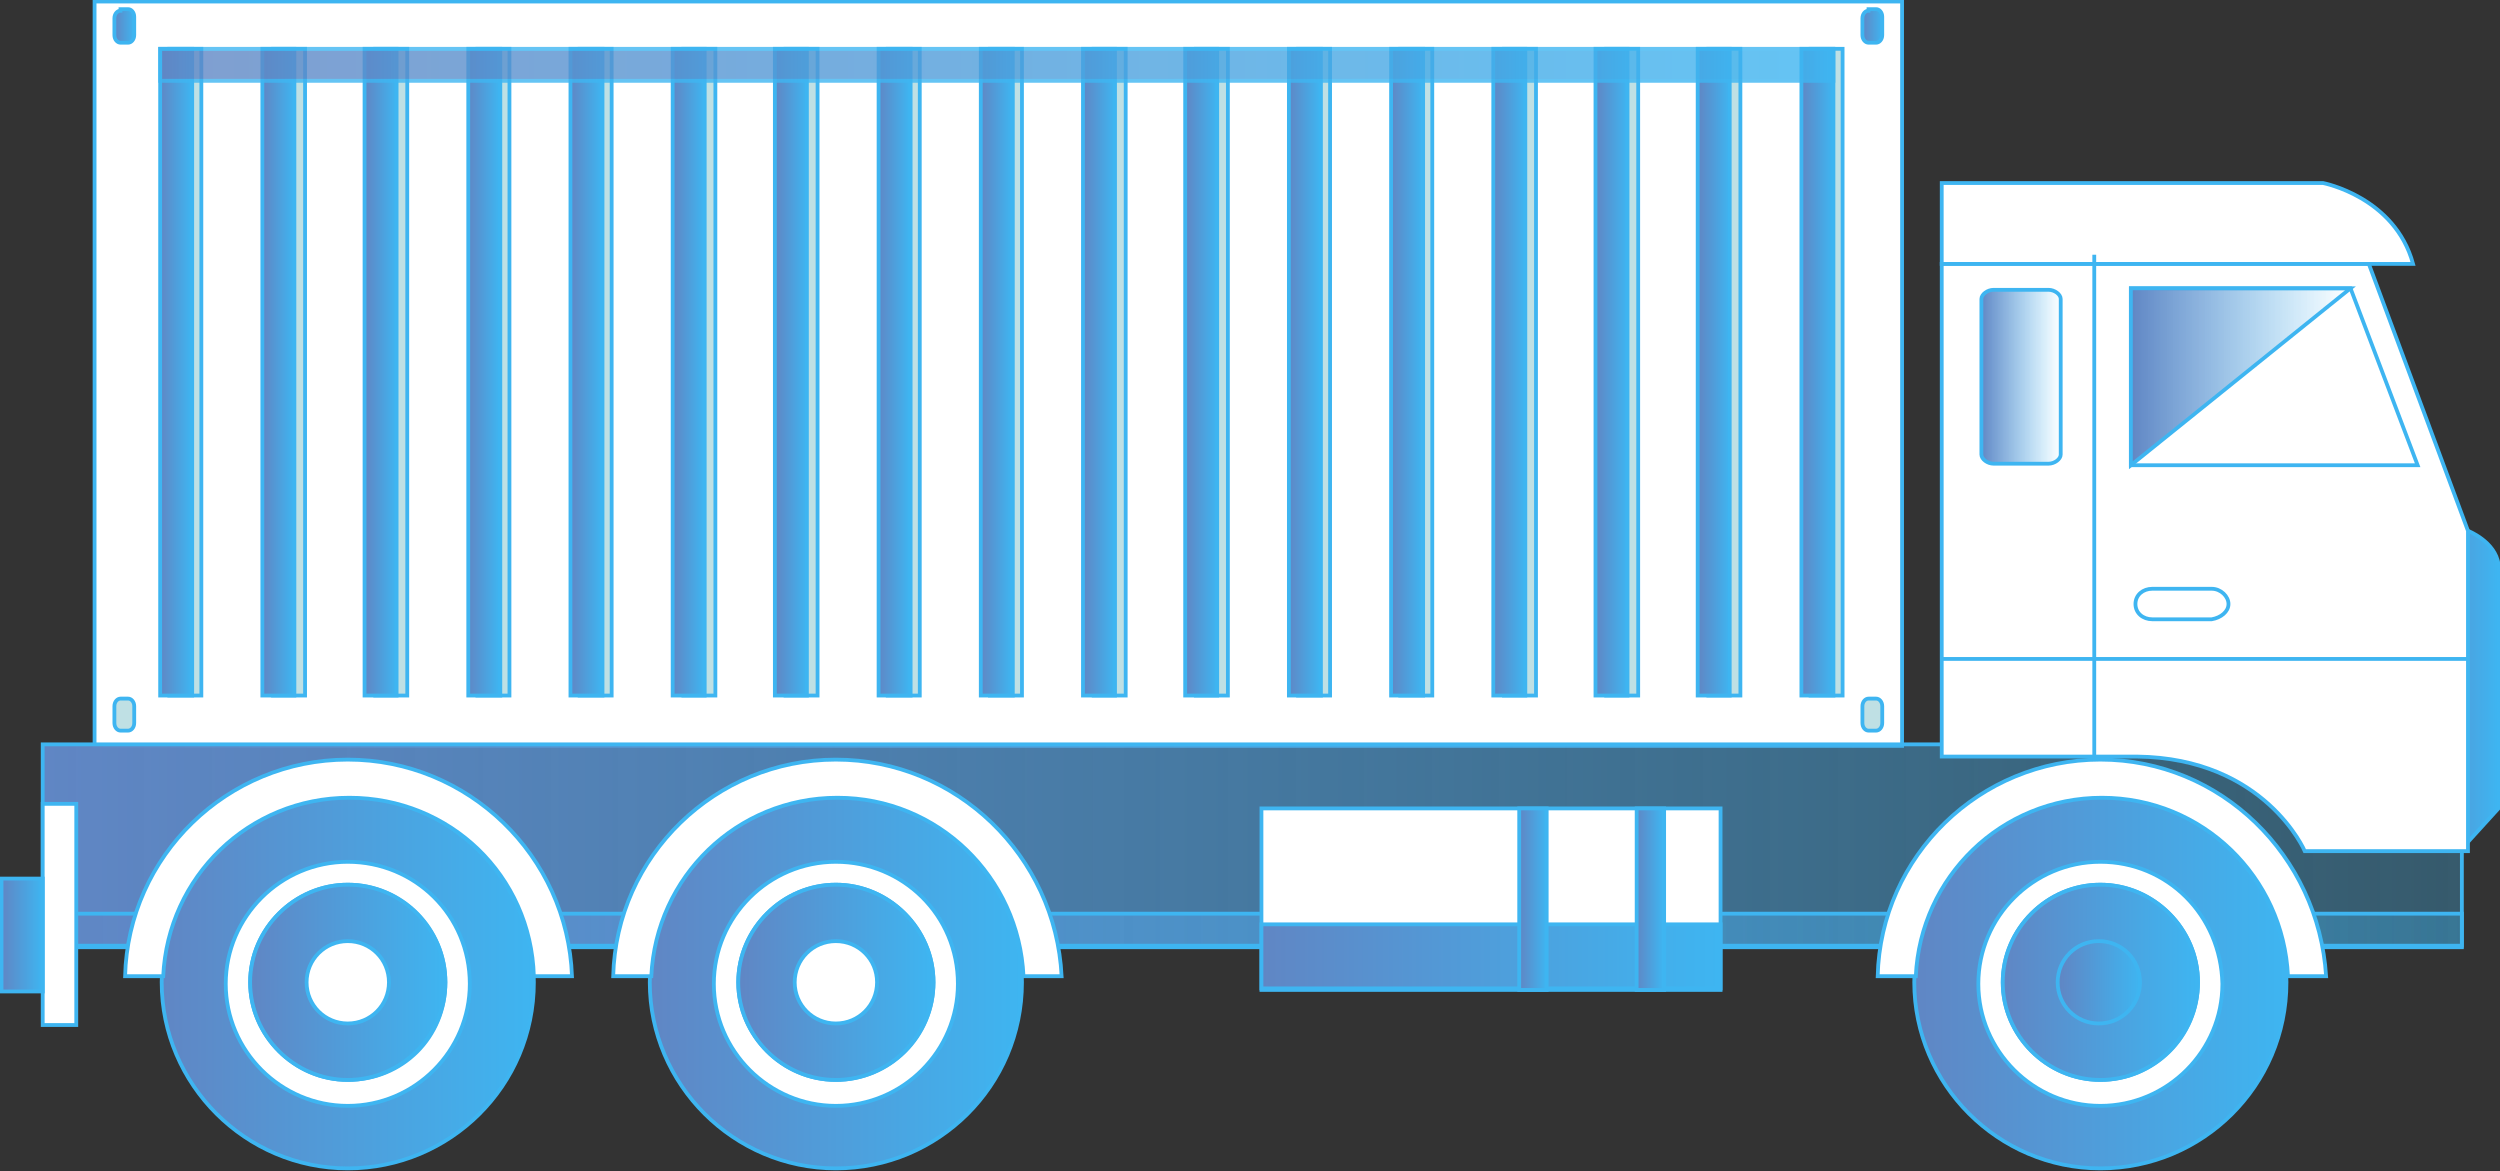
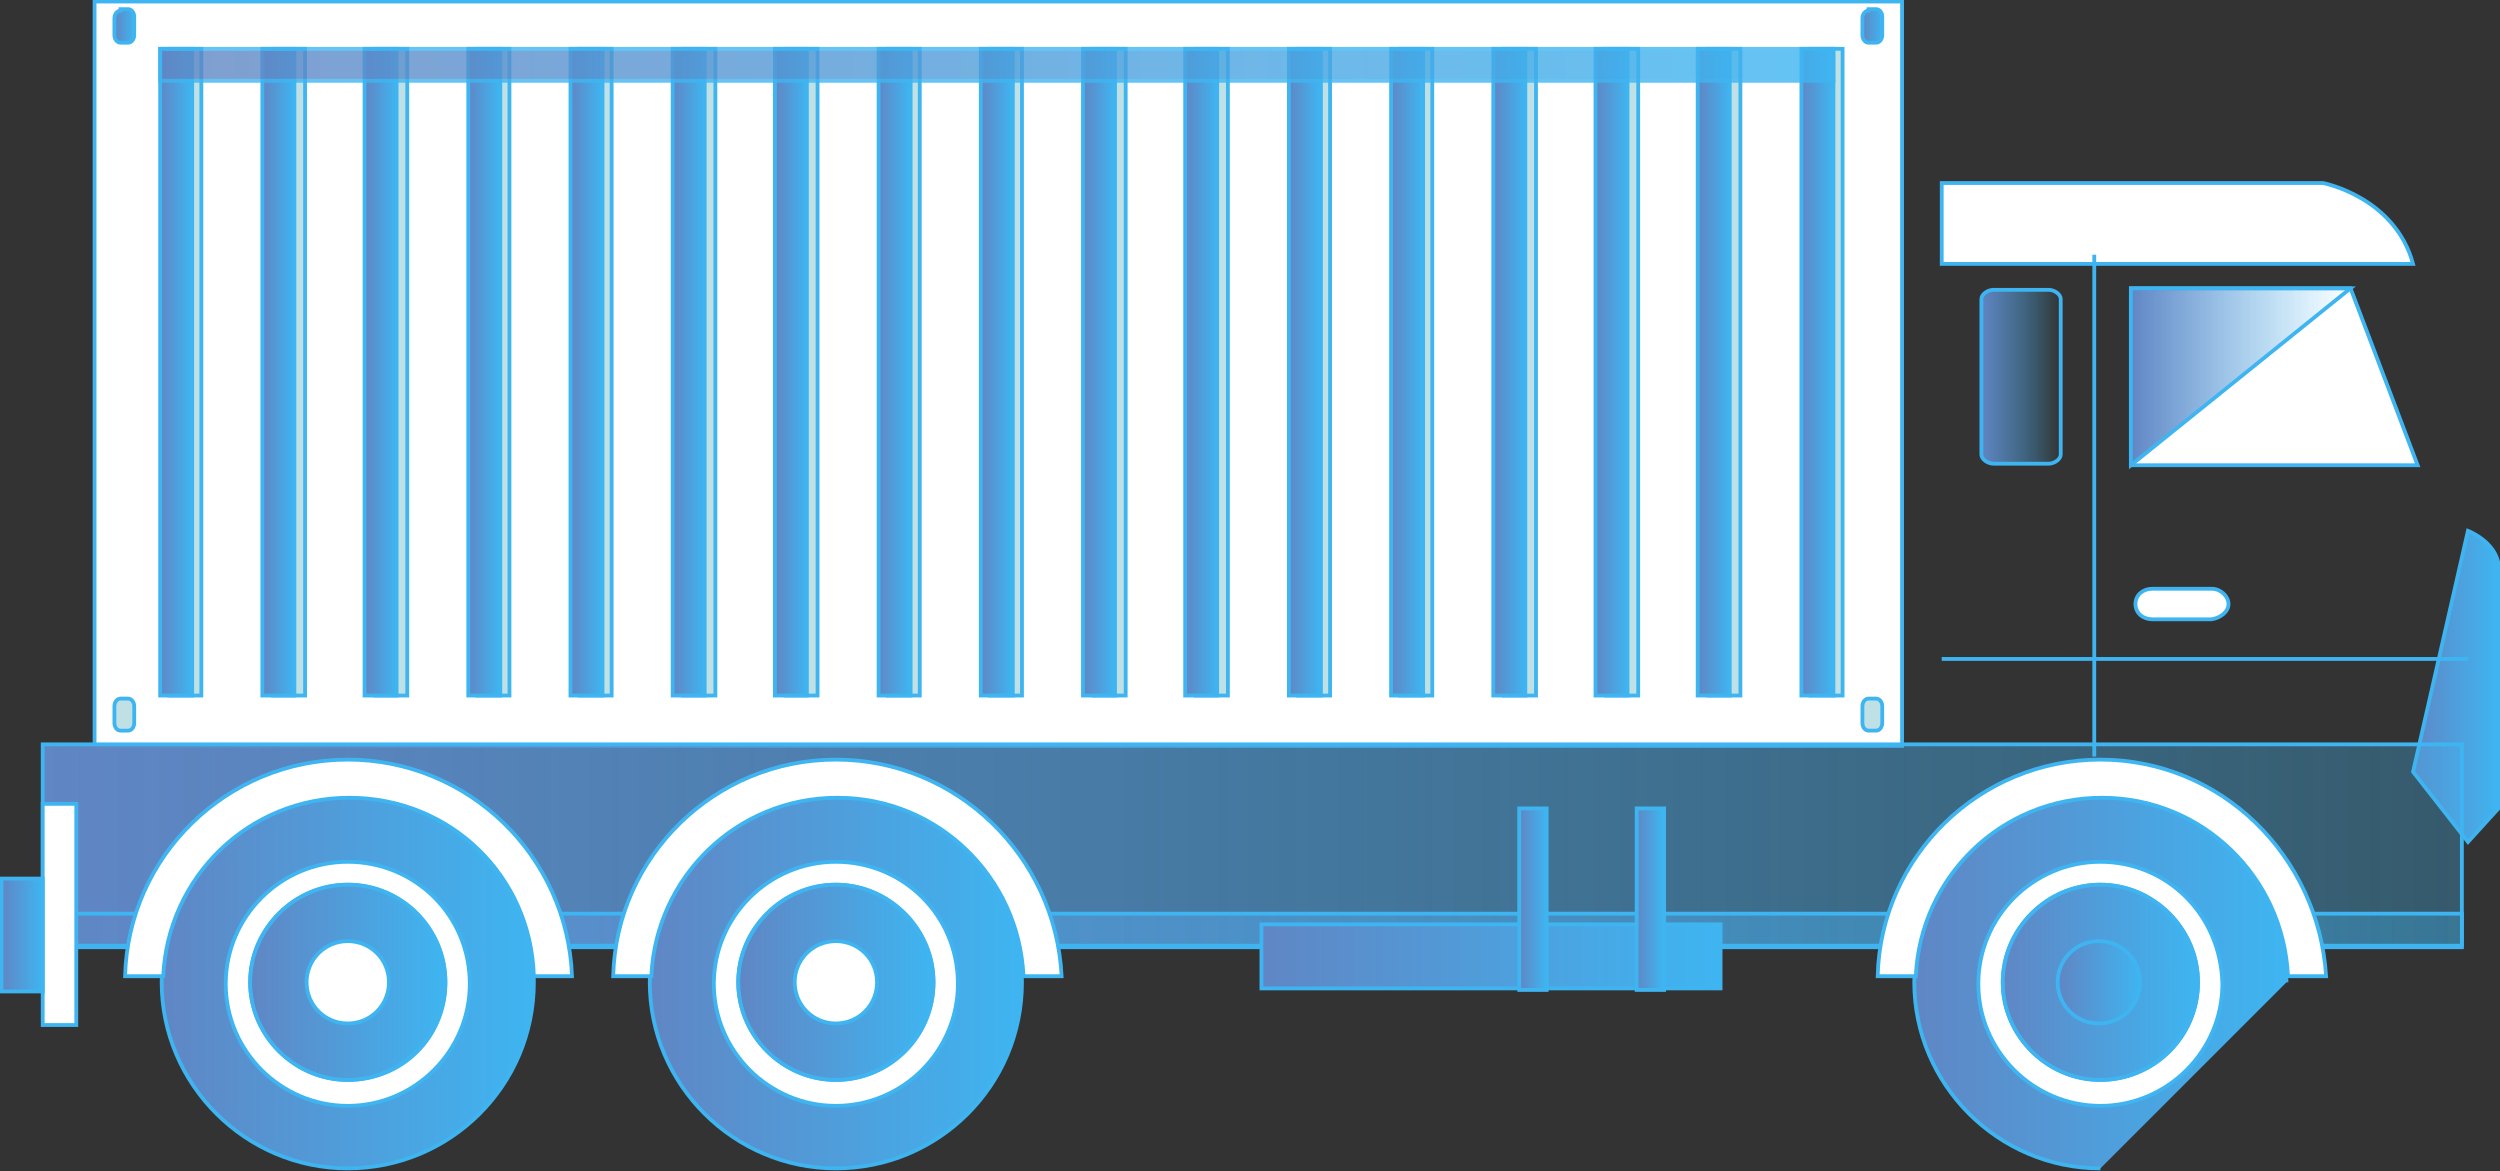
<svg xmlns="http://www.w3.org/2000/svg" xmlns:xlink="http://www.w3.org/1999/xlink" id="Слой_1" x="0px" y="0px" viewBox="0 0 163.9 76.8" style="enable-background:new 0 0 163.9 76.8;" xml:space="preserve">
  <rect x="0" y="0" width="163.9" height="76.8" fill="#333333" stroke="none" />
  <style type="text/css"> .st0{fill:#FFFFFF;stroke:#3EB5F1;stroke-width:0.25;stroke-miterlimit:10;} .st1{fill:url(#SVGID_1_);stroke:#3EB5F1;stroke-width:0.25;stroke-miterlimit:10;} .st2{fill:url(#SVGID_2_);stroke:#3EB5F1;stroke-width:0.25;stroke-miterlimit:10;} .st3{fill:url(#SVGID_3_);stroke:#3EB5F1;stroke-width:0.25;stroke-miterlimit:10;} .st4{fill:url(#SVGID_4_);stroke:#3EB5F1;stroke-width:0.25;stroke-miterlimit:10;} .st5{fill:url(#SVGID_5_);stroke:#3EB5F1;stroke-width:0.25;stroke-miterlimit:10;} .st6{fill:url(#SVGID_6_);stroke:#3EB5F1;stroke-width:0.25;stroke-miterlimit:10;} .st7{fill:url(#SVGID_7_);stroke:#3EB5F1;stroke-width:0.25;stroke-miterlimit:10;} .st8{fill:url(#SVGID_8_);stroke:#3EB5F1;stroke-width:0.25;stroke-miterlimit:10;} .st9{fill:url(#SVGID_9_);stroke:#3EB5F1;stroke-width:0.25;stroke-miterlimit:10;} .st10{fill:url(#SVGID_10_);stroke:#3EB5F1;stroke-width:0.25;stroke-miterlimit:10;} .st11{fill:url(#SVGID_11_);stroke:#3EB5F1;stroke-width:0.25;stroke-miterlimit:10;} .st12{fill:none;stroke:#3EB5F1;stroke-width:0.25;stroke-miterlimit:10;} .st13{fill:url(#SVGID_12_);stroke:#3EB5F1;stroke-width:0.25;stroke-miterlimit:10;} .st14{fill:url(#SVGID_13_);stroke:#3EB5F1;stroke-width:0.25;stroke-miterlimit:10;} .st15{fill:url(#SVGID_14_);stroke:#3EB5F1;stroke-width:0.25;stroke-miterlimit:10;} .st16{fill:url(#SVGID_15_);stroke:#3EB5F1;stroke-width:0.25;stroke-miterlimit:10;} .st17{fill:url(#SVGID_16_);stroke:#3EB5F1;stroke-width:0.25;stroke-miterlimit:10;} .st18{fill:#BFE0E4;stroke:#3EB5F1;stroke-width:0.25;stroke-miterlimit:10;} .st19{fill:url(#SVGID_17_);stroke:#3EB5F1;stroke-width:0.25;stroke-miterlimit:10;} .st20{fill:url(#SVGID_18_);stroke:#3EB5F1;stroke-width:0.25;stroke-miterlimit:10;} .st21{fill:url(#SVGID_19_);stroke:#3EB5F1;stroke-width:0.25;stroke-miterlimit:10;} .st22{fill:url(#SVGID_20_);stroke:#3EB5F1;stroke-width:0.25;stroke-miterlimit:10;} .st23{fill:url(#SVGID_21_);stroke:#3EB5F1;stroke-width:0.25;stroke-miterlimit:10;} .st24{fill:url(#SVGID_22_);stroke:#3EB5F1;stroke-width:0.25;stroke-miterlimit:10;} .st25{fill:url(#SVGID_23_);stroke:#3EB5F1;stroke-width:0.25;stroke-miterlimit:10;} .st26{fill:url(#SVGID_24_);stroke:#3EB5F1;stroke-width:0.25;stroke-miterlimit:10;} .st27{fill:url(#SVGID_25_);stroke:#3EB5F1;stroke-width:0.25;stroke-miterlimit:10;} .st28{fill:url(#SVGID_26_);stroke:#3EB5F1;stroke-width:0.25;stroke-miterlimit:10;} .st29{fill:url(#SVGID_27_);stroke:#3EB5F1;stroke-width:0.25;stroke-miterlimit:10;} .st30{fill:url(#SVGID_28_);stroke:#3EB5F1;stroke-width:0.25;stroke-miterlimit:10;} .st31{fill:url(#SVGID_29_);stroke:#3EB5F1;stroke-width:0.25;stroke-miterlimit:10;} .st32{fill:url(#SVGID_30_);stroke:#3EB5F1;stroke-width:0.25;stroke-miterlimit:10;} .st33{fill:url(#SVGID_31_);stroke:#3EB5F1;stroke-width:0.25;stroke-miterlimit:10;} .st34{fill:url(#SVGID_32_);stroke:#3EB5F1;stroke-width:0.25;stroke-miterlimit:10;} .st35{fill:url(#SVGID_33_);stroke:#3EB5F1;stroke-width:0.25;stroke-miterlimit:10;} .st36{opacity:0.8;} .st37{clip-path:url(#SVGID_36_);fill:url(#SVGID_37_);stroke:#3EB5F1;stroke-width:0.25;stroke-miterlimit:10;} .st38{fill:url(#SVGID_38_);stroke:#3EB5F1;stroke-width:0.25;stroke-miterlimit:10;} .st39{fill:url(#SVGID_39_);stroke:#3EB5F1;stroke-width:0.25;stroke-miterlimit:10;} </style>
  <rect x="6.2" y="0.1" class="st0" width="118.5" height="48.8" />
  <linearGradient id="SVGID_1_" gradientUnits="userSpaceOnUse" x1="158.075" y1="44.99" x2="163.745" y2="44.99">
    <stop offset="0" style="stop-color:#6086C4" />
    <stop offset="1" style="stop-color:#3EB5F1" />
  </linearGradient>
  <path class="st1" d="M161.8,34.8c0,0,1.8,0.7,2,2.2v16l-2,2.2l-3.6-4.6L161.8,34.8z" />
  <linearGradient id="SVGID_2_" gradientUnits="userSpaceOnUse" x1="2.765" y1="55.41" x2="161.385" y2="55.41">
    <stop offset="0" style="stop-color:#6086C4" />
    <stop offset="1" style="stop-color:#3EB5F1;stop-opacity:0.3" />
  </linearGradient>
  <rect x="2.8" y="48.8" class="st2" width="158.6" height="13.3" />
  <linearGradient id="SVGID_3_" gradientUnits="userSpaceOnUse" x1="2.765" y1="60.98" x2="161.385" y2="60.98">
    <stop offset="0" style="stop-color:#6086C4" />
    <stop offset="1" style="stop-color:#3EB5F1;stop-opacity:0.3" />
  </linearGradient>
  <rect x="2.8" y="59.9" class="st3" width="158.6" height="2.1" />
  <rect x="2.8" y="52.7" class="st0" width="2.2" height="14.5" />
-   <path class="st0" d="M155.3,17.3h-28v32.3l12.8,0c8.4,0.1,11,6.2,11,6.2h10.7v-21L155.3,17.3z" />
  <polygon class="st0" points="139.7,30.5 158.5,30.5 154.1,18.9 139.7,18.9 " />
  <path class="st0" d="M127.3,17.3h30.9c-1.2-4.4-5.9-5.3-5.9-5.3h-25L127.3,17.3L127.3,17.3z" />
  <linearGradient id="SVGID_4_" gradientUnits="userSpaceOnUse" x1="125.485" y1="64.435" x2="149.865" y2="64.435">
    <stop offset="0" style="stop-color:#6086C4" />
    <stop offset="1" style="stop-color:#3EB5F1" />
  </linearGradient>
-   <path class="st4" d="M149.9,64.4c0-6.7-5.5-12.2-12.2-12.2s-12.2,5.5-12.2,12.2s5.5,12.2,12.2,12.2S149.9,71.2,149.9,64.4" />
+   <path class="st4" d="M149.9,64.4c0-6.7-5.5-12.2-12.2-12.2s-12.2,5.5-12.2,12.2s5.5,12.2,12.2,12.2" />
  <path class="st0" d="M137.7,56.5c-4.4,0-8,3.6-8,8s3.6,8,8,8s8-3.6,8-8C145.6,60,142.1,56.5,137.7,56.5 M137.7,70.8 c-3.5,0-6.4-2.9-6.4-6.4c0-3.5,2.9-6.4,6.4-6.4c3.5,0,6.4,2.9,6.4,6.4C144.1,68,141.2,70.8,137.7,70.8z" />
  <linearGradient id="SVGID_5_" gradientUnits="userSpaceOnUse" x1="131.285" y1="64.43" x2="144.055" y2="64.43">
    <stop offset="0" style="stop-color:#6086C4" />
    <stop offset="1" style="stop-color:#3EB5F1" />
  </linearGradient>
  <path class="st5" d="M137.7,58c-3.5,0-6.4,2.9-6.4,6.4c0,3.5,2.9,6.4,6.4,6.4c3.5,0,6.4-2.9,6.4-6.4C144.1,60.9,141.2,58,137.7,58" />
  <linearGradient id="SVGID_6_" gradientUnits="userSpaceOnUse" x1="135.005" y1="64.435" x2="140.335" y2="64.435">
    <stop offset="0" style="stop-color:#6086C4" />
    <stop offset="1" style="stop-color:#3EB5F1" />
  </linearGradient>
  <path class="st6" d="M140.3,64.4c0-1.5-1.2-2.7-2.7-2.7c-1.5,0-2.7,1.2-2.7,2.7s1.2,2.7,2.7,2.7C139.1,67.1,140.3,65.9,140.3,64.4" />
  <linearGradient id="SVGID_7_" gradientUnits="userSpaceOnUse" x1="42.625" y1="64.435" x2="67.005" y2="64.435">
    <stop offset="0" style="stop-color:#6086C4" />
    <stop offset="1" style="stop-color:#3EB5F1" />
  </linearGradient>
  <path class="st7" d="M67,64.4c0-6.7-5.5-12.2-12.2-12.2s-12.2,5.5-12.2,12.2s5.5,12.2,12.2,12.2S67,71.2,67,64.4" />
  <path class="st0" d="M54.8,56.5c-4.4,0-8,3.6-8,8s3.6,8,8,8s8-3.6,8-8C62.8,60,59.2,56.5,54.8,56.5 M54.8,70.8 c-3.5,0-6.4-2.9-6.4-6.4c0-3.5,2.9-6.4,6.4-6.4c3.5,0,6.4,2.9,6.4,6.4C61.2,68,58.3,70.8,54.8,70.8z" />
  <linearGradient id="SVGID_8_" gradientUnits="userSpaceOnUse" x1="48.415" y1="64.43" x2="61.185" y2="64.43">
    <stop offset="0" style="stop-color:#6086C4" />
    <stop offset="1" style="stop-color:#3EB5F1" />
  </linearGradient>
  <path class="st8" d="M54.8,58c-3.5,0-6.4,2.9-6.4,6.4c0,3.5,2.9,6.4,6.4,6.4c3.5,0,6.4-2.9,6.4-6.4C61.2,60.9,58.3,58,54.8,58" />
  <path class="st0" d="M57.5,64.4c0-1.5-1.2-2.7-2.7-2.7s-2.7,1.2-2.7,2.7s1.2,2.7,2.7,2.7S57.5,65.9,57.5,64.4" />
  <linearGradient id="SVGID_9_" gradientUnits="userSpaceOnUse" x1="10.655" y1="64.435" x2="35.035" y2="64.435">
    <stop offset="0" style="stop-color:#6086C4" />
    <stop offset="1" style="stop-color:#3EB5F1" />
  </linearGradient>
  <path class="st9" d="M35,64.4c0-6.7-5.5-12.2-12.2-12.2s-12.2,5.5-12.2,12.2s5.5,12.2,12.2,12.2S35,71.2,35,64.4" />
  <path class="st0" d="M22.8,56.5c-4.4,0-8,3.6-8,8s3.6,8,8,8s8-3.6,8-8C30.8,60,27.2,56.5,22.8,56.5 M22.8,70.8 c-3.5,0-6.4-2.9-6.4-6.4c0-3.5,2.9-6.4,6.4-6.4c3.5,0,6.4,2.9,6.4,6.4C29.2,68,26.4,70.8,22.8,70.8z" />
  <linearGradient id="SVGID_10_" gradientUnits="userSpaceOnUse" x1="16.455" y1="64.43" x2="29.215" y2="64.43">
    <stop offset="0" style="stop-color:#6086C4" />
    <stop offset="1" style="stop-color:#3EB5F1" />
  </linearGradient>
  <path class="st10" d="M22.8,58c-3.5,0-6.4,2.9-6.4,6.4c0,3.5,2.9,6.4,6.4,6.4c3.5,0,6.4-2.9,6.4-6.4C29.2,60.9,26.4,58,22.8,58" />
  <path class="st0" d="M25.5,64.4c0-1.5-1.2-2.7-2.7-2.7s-2.7,1.2-2.7,2.7s1.2,2.7,2.7,2.7C24.3,67.1,25.5,65.9,25.5,64.4" />
  <path class="st0" d="M137.7,49.8c-7.9,0-14.4,6.3-14.6,14.2h2.5c0.3-6.5,5.6-11.7,12.2-11.7c6.6,0,11.9,5.2,12.2,11.7h2.5 C152,56.1,145.6,49.8,137.7,49.8" />
  <path class="st0" d="M54.8,49.8c-7.9,0-14.4,6.3-14.6,14.2h2.5c0.3-6.5,5.6-11.7,12.2-11.7c6.6,0,11.9,5.2,12.2,11.7h2.5 C69.2,56.1,62.7,49.8,54.8,49.8" />
  <path class="st0" d="M22.8,49.8c-7.9,0-14.4,6.3-14.6,14.2h2.5c0.3-6.5,5.6-11.7,12.2-11.7S34.8,57.4,35,64h2.5 C37.2,56.1,30.7,49.8,22.8,49.8" />
  <linearGradient id="SVGID_11_" gradientUnits="userSpaceOnUse" x1="139.685" y1="24.735" x2="154.135" y2="24.735">
    <stop offset="0" style="stop-color:#6086C4" />
    <stop offset="0.307" style="stop-color:#5991CF;stop-opacity:0.693" />
    <stop offset="0.968" style="stop-color:#40B3EF;stop-opacity:3.234857e-02" />
    <stop offset="1" style="stop-color:#3EB5F1;stop-opacity:0" />
  </linearGradient>
  <polygon class="st11" points="139.7,18.9 139.7,30.5 154.1,18.9 " />
  <line class="st12" x1="127.3" y1="43.2" x2="161.8" y2="43.2" />
  <line class="st12" x1="137.3" y1="16.7" x2="137.3" y2="49.6" />
  <path class="st0" d="M146.1,39.6c0-0.5-0.5-1-1.1-1h-3.9c-0.6,0-1.1,0.4-1.1,1s0.5,1,1.1,1h3.9C145.6,40.5,146.1,40.1,146.1,39.6" />
  <linearGradient id="SVGID_12_" gradientUnits="userSpaceOnUse" x1="129.855" y1="24.68" x2="135.105" y2="24.68">
    <stop offset="0" style="stop-color:#6086C4" />
    <stop offset="0.307" style="stop-color:#5991CF;stop-opacity:0.693" />
    <stop offset="0.968" style="stop-color:#40B3EF;stop-opacity:3.234857e-02" />
    <stop offset="1" style="stop-color:#3EB5F1;stop-opacity:0" />
  </linearGradient>
  <path class="st13" d="M135.1,19.6c0-0.3-0.4-0.6-0.8-0.6h-3.6c-0.4,0-0.8,0.3-0.8,0.6v10.2c0,0.3,0.4,0.6,0.8,0.6h3.6 c0.4,0,0.8-0.3,0.8-0.6V19.6z" />
  <linearGradient id="SVGID_13_" gradientUnits="userSpaceOnUse" x1="0.125" y1="61.325" x2="2.785" y2="61.325">
    <stop offset="0" style="stop-color:#6086C4" />
    <stop offset="1" style="stop-color:#3EB5F1" />
  </linearGradient>
  <rect x="0.1" y="57.6" class="st14" width="2.7" height="7.4" />
-   <rect x="82.7" y="53" class="st0" width="30.1" height="11.9" />
  <linearGradient id="SVGID_14_" gradientUnits="userSpaceOnUse" x1="82.655" y1="62.735" x2="112.755" y2="62.735">
    <stop offset="0" style="stop-color:#6086C4" />
    <stop offset="1" style="stop-color:#3EB5F1" />
  </linearGradient>
  <rect x="82.7" y="60.6" class="st15" width="30.1" height="4.2" />
  <linearGradient id="SVGID_15_" gradientUnits="userSpaceOnUse" x1="99.625" y1="58.895" x2="101.405" y2="58.895">
    <stop offset="0" style="stop-color:#6086C4" />
    <stop offset="1" style="stop-color:#3EB5F1" />
  </linearGradient>
  <rect x="99.6" y="53" class="st16" width="1.8" height="11.9" />
  <linearGradient id="SVGID_16_" gradientUnits="userSpaceOnUse" x1="107.255" y1="58.895" x2="109.035" y2="58.895">
    <stop offset="0" style="stop-color:#6086C4" />
    <stop offset="1" style="stop-color:#3EB5F1" />
  </linearGradient>
  <rect x="107.3" y="53" class="st17" width="1.8" height="11.9" />
  <rect x="11.1" y="3.2" class="st18" width="2.1" height="42.4" />
  <rect x="17.9" y="3.2" class="st18" width="2.1" height="42.4" />
  <rect x="24.6" y="3.2" class="st18" width="2.1" height="42.4" />
  <rect x="31.3" y="3.2" class="st18" width="2.1" height="42.4" />
  <rect x="38" y="3.2" class="st18" width="2.1" height="42.4" />
  <rect x="44.8" y="3.2" class="st18" width="2.1" height="42.4" />
  <rect x="51.5" y="3.2" class="st18" width="2.1" height="42.4" />
  <rect x="58.2" y="3.2" class="st18" width="2.1" height="42.4" />
  <rect x="64.9" y="3.2" class="st18" width="2.1" height="42.4" />
  <rect x="71.7" y="3.2" class="st18" width="2.1" height="42.4" />
  <rect x="78.4" y="3.2" class="st18" width="2.1" height="42.4" />
  <rect x="85.1" y="3.2" class="st18" width="2.1" height="42.4" />
  <rect x="91.8" y="3.2" class="st18" width="2.1" height="42.4" />
  <rect x="98.6" y="3.2" class="st18" width="2.1" height="42.4" />
  <rect x="105.3" y="3.2" class="st18" width="2.1" height="42.4" />
  <rect x="112" y="3.2" class="st18" width="2.1" height="42.4" />
  <rect x="118.7" y="3.2" class="st18" width="2.1" height="42.4" />
  <linearGradient id="SVGID_17_" gradientUnits="userSpaceOnUse" x1="10.485" y1="24.4" x2="12.565" y2="24.4">
    <stop offset="0" style="stop-color:#6086C4" />
    <stop offset="1" style="stop-color:#3EB5F1" />
  </linearGradient>
  <rect x="10.5" y="3.2" class="st19" width="2.1" height="42.4" />
  <linearGradient id="SVGID_18_" gradientUnits="userSpaceOnUse" x1="17.215" y1="24.4" x2="19.295" y2="24.4">
    <stop offset="0" style="stop-color:#6086C4" />
    <stop offset="1" style="stop-color:#3EB5F1" />
  </linearGradient>
  <rect x="17.2" y="3.2" class="st20" width="2.1" height="42.4" />
  <linearGradient id="SVGID_19_" gradientUnits="userSpaceOnUse" x1="23.935" y1="24.4" x2="26.015" y2="24.4">
    <stop offset="0" style="stop-color:#6086C4" />
    <stop offset="1" style="stop-color:#3EB5F1" />
  </linearGradient>
  <rect x="23.9" y="3.2" class="st21" width="2.1" height="42.4" />
  <linearGradient id="SVGID_20_" gradientUnits="userSpaceOnUse" x1="30.665" y1="24.4" x2="32.745" y2="24.4">
    <stop offset="0" style="stop-color:#6086C4" />
    <stop offset="1" style="stop-color:#3EB5F1" />
  </linearGradient>
  <rect x="30.7" y="3.2" class="st22" width="2.1" height="42.4" />
  <linearGradient id="SVGID_21_" gradientUnits="userSpaceOnUse" x1="37.385" y1="24.4" x2="39.465" y2="24.4">
    <stop offset="0" style="stop-color:#6086C4" />
    <stop offset="1" style="stop-color:#3EB5F1" />
  </linearGradient>
  <rect x="37.4" y="3.2" class="st23" width="2.1" height="42.4" />
  <linearGradient id="SVGID_22_" gradientUnits="userSpaceOnUse" x1="44.105" y1="24.4" x2="46.185" y2="24.4">
    <stop offset="0" style="stop-color:#6086C4" />
    <stop offset="1" style="stop-color:#3EB5F1" />
  </linearGradient>
  <rect x="44.1" y="3.2" class="st24" width="2.1" height="42.4" />
  <linearGradient id="SVGID_23_" gradientUnits="userSpaceOnUse" x1="50.835" y1="24.4" x2="52.915" y2="24.4">
    <stop offset="0" style="stop-color:#6086C4" />
    <stop offset="1" style="stop-color:#3EB5F1" />
  </linearGradient>
  <rect x="50.8" y="3.2" class="st25" width="2.1" height="42.4" />
  <linearGradient id="SVGID_24_" gradientUnits="userSpaceOnUse" x1="57.555" y1="24.4" x2="59.635" y2="24.4">
    <stop offset="0" style="stop-color:#6086C4" />
    <stop offset="1" style="stop-color:#3EB5F1" />
  </linearGradient>
  <rect x="57.6" y="3.2" class="st26" width="2.1" height="42.4" />
  <linearGradient id="SVGID_25_" gradientUnits="userSpaceOnUse" x1="64.275" y1="24.4" x2="66.355" y2="24.4">
    <stop offset="0" style="stop-color:#6086C4" />
    <stop offset="1" style="stop-color:#3EB5F1" />
  </linearGradient>
  <rect x="64.3" y="3.2" class="st27" width="2.1" height="42.4" />
  <linearGradient id="SVGID_26_" gradientUnits="userSpaceOnUse" x1="71.005" y1="24.4" x2="73.085" y2="24.4">
    <stop offset="0" style="stop-color:#6086C4" />
    <stop offset="1" style="stop-color:#3EB5F1" />
  </linearGradient>
  <rect x="71" y="3.2" class="st28" width="2.1" height="42.4" />
  <linearGradient id="SVGID_27_" gradientUnits="userSpaceOnUse" x1="77.725" y1="24.4" x2="79.805" y2="24.4">
    <stop offset="0" style="stop-color:#6086C4" />
    <stop offset="1" style="stop-color:#3EB5F1" />
  </linearGradient>
  <rect x="77.7" y="3.2" class="st29" width="2.1" height="42.4" />
  <linearGradient id="SVGID_28_" gradientUnits="userSpaceOnUse" x1="84.455" y1="24.4" x2="86.535" y2="24.4">
    <stop offset="0" style="stop-color:#6086C4" />
    <stop offset="1" style="stop-color:#3EB5F1" />
  </linearGradient>
  <rect x="84.5" y="3.2" class="st30" width="2.1" height="42.4" />
  <linearGradient id="SVGID_29_" gradientUnits="userSpaceOnUse" x1="91.175" y1="24.4" x2="93.255" y2="24.4">
    <stop offset="0" style="stop-color:#6086C4" />
    <stop offset="1" style="stop-color:#3EB5F1" />
  </linearGradient>
  <rect x="91.2" y="3.2" class="st31" width="2.1" height="42.4" />
  <linearGradient id="SVGID_30_" gradientUnits="userSpaceOnUse" x1="97.905" y1="24.4" x2="99.985" y2="24.4">
    <stop offset="0" style="stop-color:#6086C4" />
    <stop offset="1" style="stop-color:#3EB5F1" />
  </linearGradient>
  <rect x="97.9" y="3.2" class="st32" width="2.1" height="42.4" />
  <linearGradient id="SVGID_31_" gradientUnits="userSpaceOnUse" x1="104.625" y1="24.4" x2="106.705" y2="24.4">
    <stop offset="0" style="stop-color:#6086C4" />
    <stop offset="1" style="stop-color:#3EB5F1" />
  </linearGradient>
  <rect x="104.6" y="3.2" class="st33" width="2.1" height="42.4" />
  <linearGradient id="SVGID_32_" gradientUnits="userSpaceOnUse" x1="111.345" y1="24.4" x2="113.425" y2="24.4">
    <stop offset="0" style="stop-color:#6086C4" />
    <stop offset="1" style="stop-color:#3EB5F1" />
  </linearGradient>
  <rect x="111.3" y="3.2" class="st34" width="2.1" height="42.4" />
  <linearGradient id="SVGID_33_" gradientUnits="userSpaceOnUse" x1="118.075" y1="24.4" x2="120.155" y2="24.4">
    <stop offset="0" style="stop-color:#6086C4" />
    <stop offset="1" style="stop-color:#3EB5F1" />
  </linearGradient>
  <rect x="118.1" y="3.2" class="st35" width="2.1" height="42.4" />
  <g class="st36">
    <g>
      <g>
        <defs>
          <rect id="SVGID_34_" x="10.5" y="3.2" width="109.7" height="2.1" />
        </defs>
        <linearGradient id="SVGID_35_" gradientUnits="userSpaceOnUse" x1="10.485" y1="4.265" x2="120.145" y2="4.265">
          <stop offset="0" style="stop-color:#6086C4" />
          <stop offset="1" style="stop-color:#3EB5F1" />
        </linearGradient>
        <use xlink:href="#SVGID_34_" style="overflow:visible;fill:url(#SVGID_35_);" />
        <clipPath id="SVGID_36_">
          <use xlink:href="#SVGID_34_" style="overflow:visible;" />
        </clipPath>
        <linearGradient id="SVGID_37_" gradientUnits="userSpaceOnUse" x1="10.485" y1="4.265" x2="120.145" y2="4.265">
          <stop offset="0" style="stop-color:#6086C4" />
          <stop offset="1" style="stop-color:#3EB5F1" />
        </linearGradient>
        <polygon class="st37" points="119.4,3.2 118.1,3.2 116.3,3.2 114.1,3.2 113.4,3.2 111.3,3.2 106.7,3.2 104.6,3.2 102.2,3.2 100,3.2 97.9,3.2 96.9,3.2 93.3,3.2 91.2,3.2 86.5,3.2 85,3.2 84.5,3.2 79.8,3.2 79.7,3.2 77.7,3.2 73.1,3.2 71,3.2 67.8,3.2 66.4,3.2 64.3,3.2 62.5,3.2 50.6,3.2 45.2,3.2 33.4,3.2 28,3.2 12.6,3.2 10.8,3.2 10.5,3.2 10.5,5.3 10.8,5.3 12.6,5.3 28,5.3 33.4,5.3 45.2,5.3 50.6,5.3 62.5,5.3 64.3,5.3 66.4,5.3 67.8,5.3 71,5.3 73.1,5.3 77.7,5.3 79.7,5.3 79.8,5.3 84.5,5.3 85,5.3 86.5,5.3 91.2,5.3 93.3,5.3 96.9,5.3 97.9,5.3 100,5.3 102.2,5.3 104.6,5.3 106.7,5.3 111.3,5.3 113.4,5.3 114.1,5.3 116.3,5.3 118.1,5.3 119.4,5.3 120.1,5.3 120.1,3.2 " />
        <use xlink:href="#SVGID_34_" style="overflow:visible;fill:none;stroke:#3EB5F1;stroke-width:0.25;stroke-miterlimit:10;" />
      </g>
    </g>
  </g>
  <linearGradient id="SVGID_38_" gradientUnits="userSpaceOnUse" x1="7.495" y1="1.705" x2="8.825" y2="1.705">
    <stop offset="0" style="stop-color:#6086C4" />
    <stop offset="1" style="stop-color:#3EB5F1" />
  </linearGradient>
  <path class="st38" d="M7.9,0.7c-0.2,0-0.4,0.2-0.4,0.5v1.1c0,0.3,0.2,0.5,0.4,0.5h0.5c0.2,0,0.4-0.2,0.4-0.5V1.1 c0-0.3-0.2-0.5-0.4-0.5H7.9z" />
  <path class="st18" d="M7.9,45.8c-0.2,0-0.4,0.2-0.4,0.5v1.1c0,0.3,0.2,0.5,0.4,0.5h0.5c0.2,0,0.4-0.2,0.4-0.5v-1.1 c0-0.3-0.2-0.5-0.4-0.5H7.9z" />
  <linearGradient id="SVGID_39_" gradientUnits="userSpaceOnUse" x1="122.105" y1="1.705" x2="123.435" y2="1.705">
    <stop offset="0" style="stop-color:#6086C4" />
    <stop offset="1" style="stop-color:#3EB5F1" />
  </linearGradient>
  <path class="st39" d="M122.5,0.7c-0.2,0-0.4,0.2-0.4,0.5v1.1c0,0.3,0.2,0.5,0.4,0.5h0.5c0.2,0,0.4-0.2,0.4-0.5V1.1 c0-0.3-0.2-0.5-0.4-0.5H122.5z" />
  <path class="st18" d="M122.5,45.8c-0.2,0-0.4,0.2-0.4,0.5v1.1c0,0.3,0.2,0.5,0.4,0.5h0.5c0.2,0,0.4-0.2,0.4-0.5v-1.1 c0-0.3-0.2-0.5-0.4-0.5H122.5z" />
</svg>